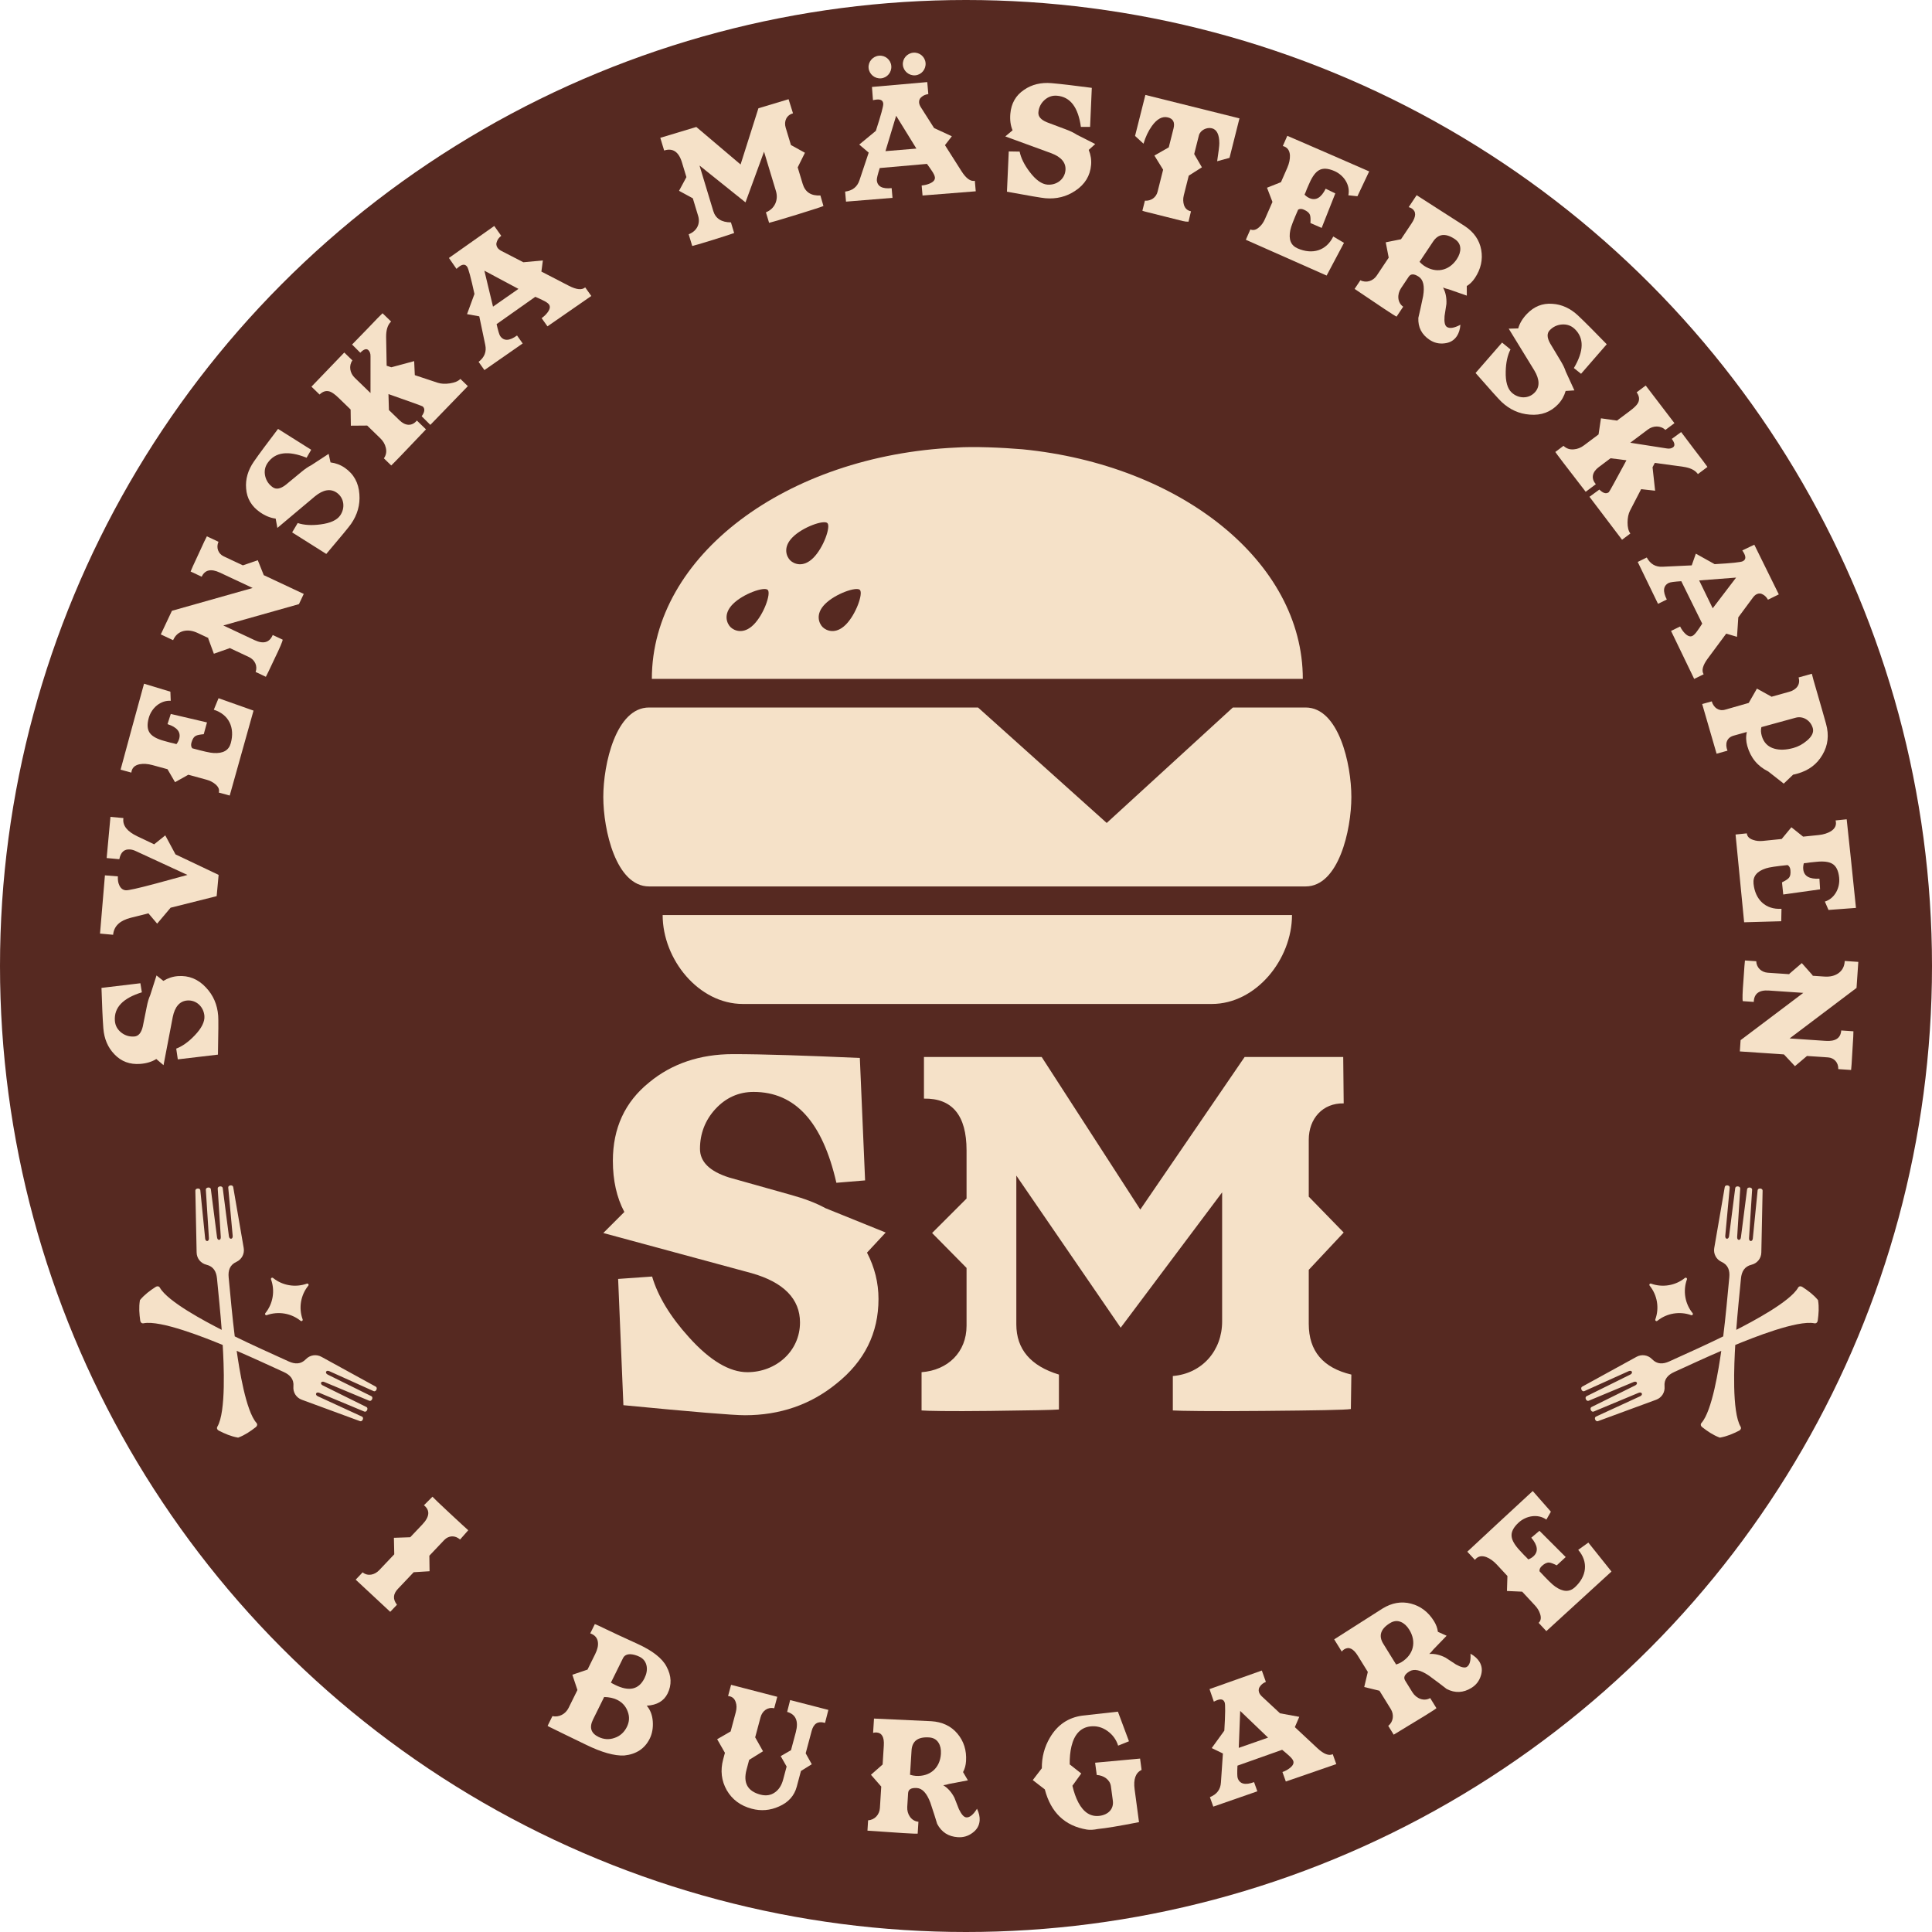
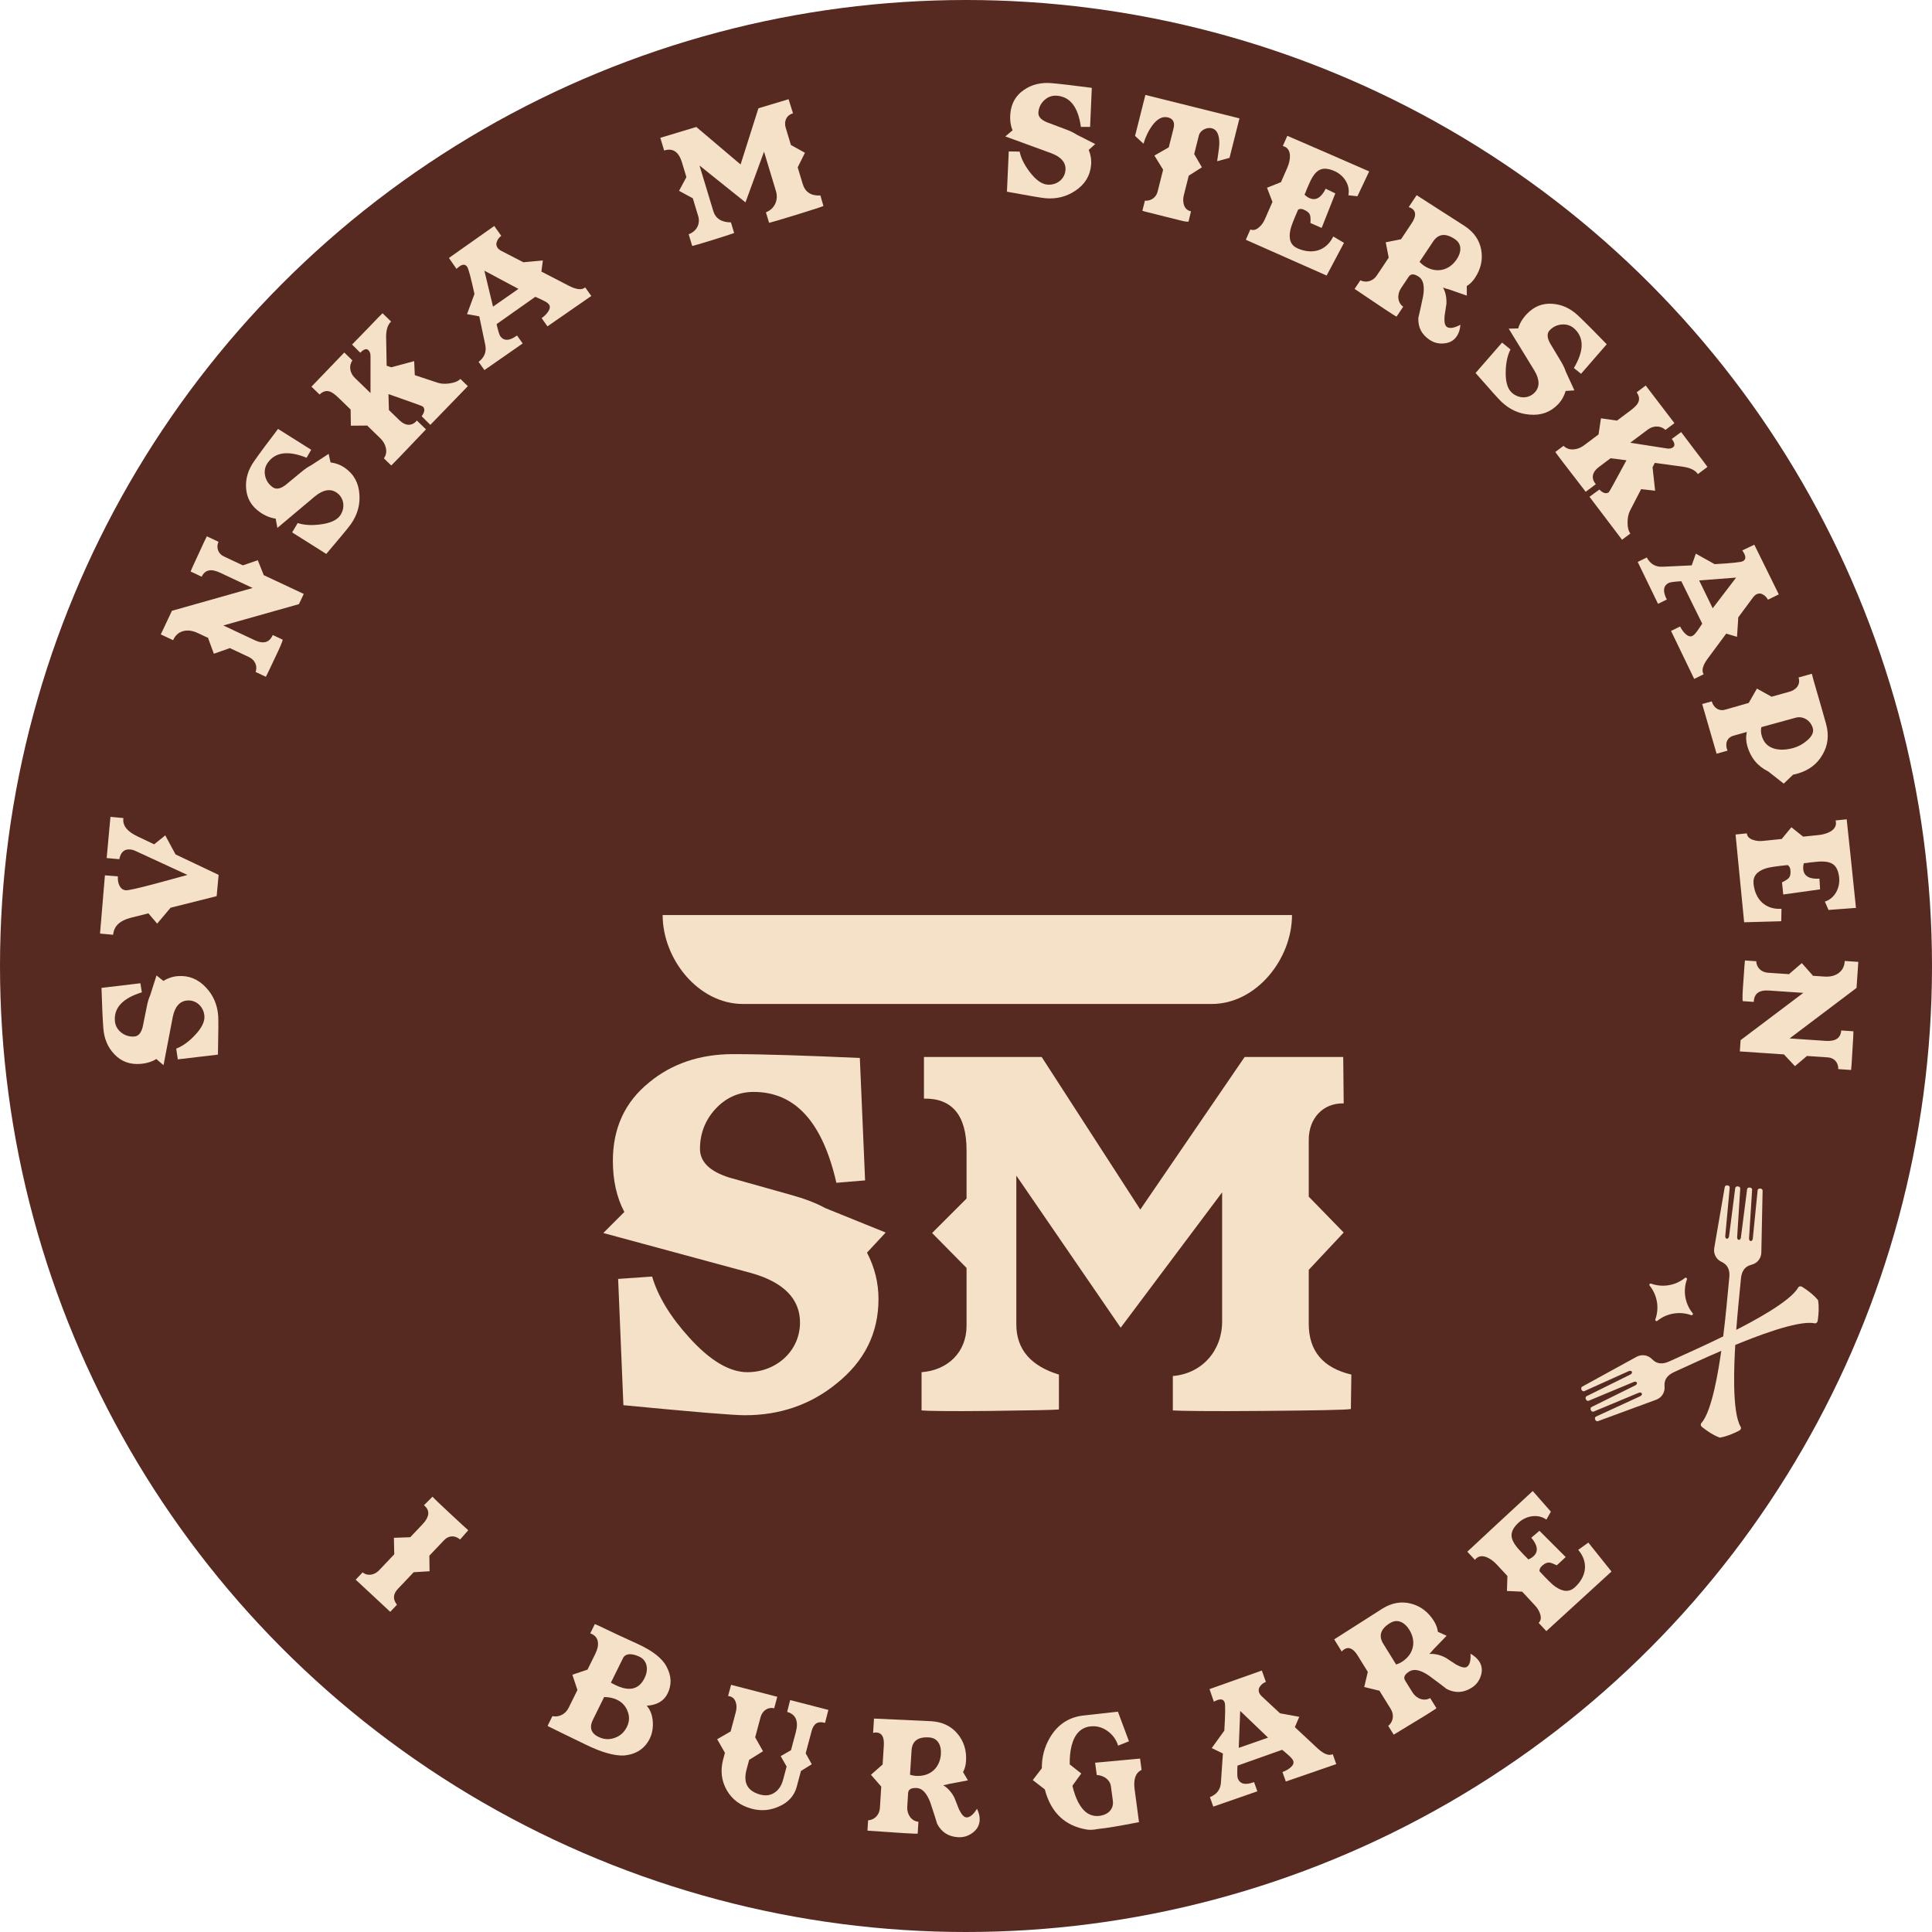
<svg xmlns="http://www.w3.org/2000/svg" width="367" height="367" viewBox="0 0 367 367" fill="none">
  <circle cx="183.5" cy="183.5" r="183.5" fill="#562921" />
  <path d="M168.242 234.13L164.696 237.946C166.151 240.762 166.878 243.67 166.878 246.759C166.878 253.209 164.242 258.57 158.878 262.84C153.968 266.838 148.15 268.836 141.513 268.836C139.24 268.836 131.603 268.2 118.42 266.928L117.42 242.943L123.875 242.489C124.966 246.214 127.33 250.12 130.875 254.027C134.876 258.479 138.603 260.659 141.967 260.659C147.422 260.659 151.968 256.662 151.968 251.211C151.968 246.759 148.877 243.579 142.786 241.852L114.602 234.221L118.602 230.223C117.147 227.498 116.42 224.227 116.42 220.502C116.42 214.324 118.693 209.327 123.329 205.602C127.603 202.058 132.967 200.241 139.24 200.241C145.059 200.241 153.059 200.514 163.333 200.968L164.333 224.227L158.878 224.681C156.241 213.142 151.059 207.419 143.149 207.419C140.331 207.419 137.876 208.509 135.876 210.689C133.967 212.779 132.967 215.323 132.967 218.231C132.967 220.683 134.785 222.501 138.513 223.682C138.513 223.682 142.422 224.772 150.15 226.953C152.786 227.679 154.968 228.497 156.787 229.496L168.242 234.13Z" fill="#F5E1C8" />
  <path d="M248.61 227.315L255.246 234.13L248.61 241.216V251.483C248.61 256.661 251.337 259.841 256.701 261.113L256.61 267.655C255.61 267.836 249.973 267.927 239.882 268.018C229.79 268.109 224.062 268.018 222.789 267.927V261.386C228.335 260.931 232.154 256.571 232.154 251.029V226.498L212.88 252.209L193.06 223.318V251.574C193.06 256.298 195.787 259.478 201.152 261.113V267.746C200.152 267.836 195.787 267.927 188.06 268.018C180.332 268.109 175.968 268.018 175.059 267.927V260.659C180.059 260.296 183.605 256.843 183.605 251.846V240.853L177.059 234.22L183.605 227.679V218.503C183.605 211.87 180.877 208.599 175.513 208.69V200.786H197.878L216.607 229.768L236.427 200.786H255.156L255.246 209.599C251.246 209.508 248.61 212.506 248.61 216.504V227.315Z" fill="#F5E1C8" />
  <path d="M245.426 173.822C245.426 182.229 238.607 190.712 230.193 190.712H141.109C132.696 190.712 125.875 182.229 125.875 173.822H245.426Z" fill="#F5E1C8" />
-   <path d="M248.016 134.396H234.193L210.229 156.328L185.787 134.396H123.29C117.017 134.396 114.602 145.123 114.602 151.391C114.602 157.658 117.017 168.386 123.29 168.386H248.016C254.288 168.386 256.703 157.658 256.703 151.391C256.703 145.123 254.288 134.396 248.016 134.396Z" fill="#F5E1C8" />
-   <path d="M181.639 85.017C184.902 84.786 190.363 85.017 194.22 85.345C224.312 88.317 247.481 106.709 247.481 128.958H123.824C123.824 105.598 149.364 86.49 181.639 85.017ZM156.266 119.123C156.926 119.782 158.709 120.609 160.662 118.657C162.615 116.705 163.999 112.714 163.34 112.054C162.681 111.396 158.687 112.779 156.734 114.731C154.781 116.683 155.607 118.464 156.266 119.123ZM150.101 106.438C150.761 107.097 152.543 107.922 154.496 105.971C156.449 104.019 157.834 100.028 157.173 99.369C156.514 98.71 152.521 100.093 150.568 102.045C148.615 103.997 149.441 105.778 150.101 106.438ZM138.766 119.123C139.426 119.782 141.208 120.609 143.161 118.657C145.114 116.705 146.499 112.714 145.839 112.054C145.18 111.396 141.187 112.779 139.232 114.731C137.28 116.683 138.106 118.464 138.766 119.123Z" fill="#F5E1C8" />
  <path d="M81.559 295.52L81.6 298.471L78.584 298.657L75.589 301.815C74.651 302.805 74.596 303.79 75.406 304.834L74.128 306.181L67.566 300.07L68.884 298.68C69.852 299.473 71.159 299.191 72.038 298.264L74.893 295.254L74.826 292.119L77.927 292.013L80.222 289.592C81.62 288.118 81.73 286.905 80.532 285.934L82.151 284.311C82.427 284.611 83.525 285.687 85.508 287.518C87.491 289.349 88.61 290.405 88.946 290.683L87.392 292.448C86.465 291.612 85.233 291.646 84.374 292.552L81.559 295.52Z" fill="#F5E1C8" />
  <path d="M108.724 318.132L111.603 317.157L113.067 314.194C113.491 313.336 113.668 312.583 113.574 311.923C113.478 311.133 112.981 310.566 112.122 310.273L112.995 308.505C113.295 308.62 114.011 308.94 115.132 309.491C116.252 310.042 118.259 310.964 121.085 312.257C123.938 313.562 125.791 314.99 126.619 316.593C127.564 318.35 127.626 320.06 126.817 321.698C126.11 323.127 124.789 323.899 122.854 324.014C123.534 324.801 123.917 325.797 124.001 327.001C124.086 328.206 123.897 329.309 123.422 330.27C122.484 332.168 120.853 333.239 118.568 333.473C116.711 333.561 114.264 332.875 111.267 331.402C108.258 329.954 105.939 328.814 104.271 327.994L104.023 327.84L104.935 325.994C106.197 326.26 107.428 325.604 108.006 324.435L109.689 321.03L108.724 318.132ZM119.235 325.11C118.879 324.127 118.212 323.379 117.222 322.892C116.544 322.559 115.725 322.382 114.763 322.362L112.656 326.625C111.911 328.132 112.243 329.232 113.676 329.936C114.692 330.436 115.732 330.495 116.756 330.127C117.806 329.771 118.582 329.053 119.083 328.04C119.558 327.078 119.618 326.106 119.235 325.11ZM122.837 316.51C122.69 315.695 122.244 315.088 121.489 314.717C120.89 314.422 120.317 314.27 119.784 314.234C119.082 314.212 118.603 314.461 118.346 314.98L116.047 319.633C116.321 319.8 116.607 319.941 116.868 320.069C119.5 321.363 121.355 320.951 122.422 318.793C122.82 317.988 122.958 317.248 122.837 316.51Z" fill="#F5E1C8" />
  <path d="M148.301 333.591L150.257 332.462L151.171 329.046C151.733 326.946 151.175 325.658 149.526 325.189L150.097 322.941L157.355 324.812L156.724 327.284L156.555 327.239C155.348 326.918 154.551 327.426 154.184 328.798L153.046 333.054L154.204 335.132L152.147 336.414L151.354 339.382C150.889 341.118 149.77 342.38 147.967 343.16C146.293 343.914 144.571 344.056 142.802 343.585C140.669 343.018 139.087 341.847 138.058 340.074C137.037 338.272 136.806 336.321 137.375 334.193L137.705 332.961L136.23 330.379L138.791 328.901L139.772 325.233C139.959 324.533 139.955 323.872 139.746 323.306C139.51 322.614 139.037 322.248 138.305 322.173L138.874 320.045L147.647 322.319L147.064 324.504C145.849 324.21 144.801 324.981 144.471 326.213L143.453 330.021L144.941 332.667L142.307 334.306L141.813 336.154C141.139 338.674 142.009 340.255 144.423 340.897C145.49 341.181 146.429 341.041 147.214 340.47C147.955 339.947 148.467 339.154 148.76 338.062L149.426 335.57L148.301 333.591Z" fill="#F5E1C8" />
  <path d="M165.445 337.134L167.663 335.181L167.889 331.566C167.988 329.975 167.515 329.162 166.5 329.099C166.297 329.086 166.093 329.102 165.855 329.175L166.025 326.456C166.721 326.499 170.349 326.667 176.909 326.959C178.968 327.087 180.637 327.859 181.857 329.299C183.076 330.74 183.636 332.487 183.508 334.541C183.459 335.322 183.271 336.007 182.941 336.625L183.862 338.192L180.297 338.87C179.941 338.993 179.558 339.057 179.176 339.12C180.046 339.639 180.753 340.437 181.298 341.488L182.152 343.66C182.642 344.678 183.104 345.2 183.567 345.229C184.205 345.269 184.879 344.73 185.591 343.584C185.978 344.392 186.135 345.127 186.094 345.793C186.032 346.776 185.576 347.561 184.722 348.175C183.898 348.792 182.979 349.054 181.964 348.991C180.167 348.879 178.851 348.042 178.019 346.452C177.756 345.535 177.316 344.202 176.728 342.423C176.054 340.639 175.209 339.715 174.165 339.65C173.093 339.584 172.549 339.898 172.504 340.621L172.341 343.224C172.254 344.612 173.102 345.943 174.463 346.056L174.322 348.312C173.94 348.376 170.751 348.177 164.781 347.748L164.904 345.781C166.16 345.714 167.068 344.696 167.145 343.453L167.4 339.375L165.445 337.134ZM178.283 331.051C177.886 330.417 177.295 330.09 176.454 330.037C174.367 329.908 173.267 330.739 173.157 332.503L172.868 337.131C173.239 337.241 173.612 337.322 173.96 337.344C176.657 337.512 178.565 335.859 178.733 333.17C178.787 332.302 178.628 331.595 178.283 331.051Z" fill="#F5E1C8" />
  <path d="M196.184 338.143L197.906 335.896C197.888 333.793 198.391 331.855 199.444 330.077C200.876 327.635 202.948 326.249 205.626 325.893L212.356 325.144L214.457 330.771L212.399 331.6C212.039 330.449 211.358 329.516 210.354 328.802C209.349 328.087 208.226 327.798 207.045 327.955C205.26 328.193 204.08 329.461 203.533 331.727C203.289 332.753 203.18 333.908 203.201 335.162L205.396 336.888L203.714 339.217C203.995 340.437 204.371 341.498 204.843 342.4C205.861 344.312 207.205 345.156 208.904 344.93C210.517 344.715 211.604 343.635 211.393 342.055L211.028 339.326C210.859 338.062 209.666 337.256 208.336 337.169L208.025 334.843L216.567 334.057L216.855 336.212C215.724 336.742 215.273 337.972 215.53 339.896L216.364 346.131C212.65 346.858 210.041 347.294 208.565 347.431C207.737 347.6 207.009 347.638 206.439 347.539C202.271 346.836 199.615 344.295 198.472 339.914L196.184 338.143Z" fill="#F5E1C8" />
  <path d="M243.148 325.458L246.81 326.127L245.967 328.087L250.266 332.098C251.465 333.211 252.428 333.576 253.165 333.223L253.837 335.107L244.254 338.415L243.612 336.613C244.159 336.419 244.65 336.152 245.057 335.823C245.609 335.382 245.82 334.937 245.664 334.5C245.557 334.2 245.237 333.822 244.704 333.365C244.48 333.168 244.115 332.836 243.554 332.389L235.068 335.4C235.002 336.685 235.009 337.482 235.116 337.783C235.516 338.902 236.559 339.147 238.219 338.527L238.843 340.275L230.474 343.183L229.831 341.381C231.153 340.851 231.842 339.929 231.926 338.607L232.302 333.091L230.176 332.061L232.572 328.75C232.766 325.574 232.776 323.787 232.639 323.404C232.435 322.831 231.982 322.684 231.243 322.946C231.024 323.024 230.815 323.129 230.578 323.244L229.758 320.859L239.695 317.332L240.464 319.489C240.008 319.681 239.664 319.927 239.413 320.262C239.09 320.653 239.025 321.076 239.171 321.486C239.269 321.759 239.458 322.03 239.776 322.317L243.148 325.458ZM240.879 330.077L235.585 325.004L235.313 332.022L240.879 330.077Z" fill="#F5E1C8" />
  <path d="M259.146 320.465L259.827 317.594L257.92 314.511C257.081 313.154 256.224 312.763 255.359 313.295C255.185 313.402 255.028 313.533 254.876 313.729L253.441 311.411C254.035 311.046 257.094 309.093 262.621 305.556C264.376 304.475 266.186 304.144 268.016 304.618C269.845 305.093 271.314 306.197 272.398 307.948C272.81 308.614 273.052 309.282 273.141 309.977L274.8 310.726L272.281 313.332C272.06 313.638 271.785 313.91 271.509 314.182C272.52 314.105 273.559 314.35 274.612 314.894L276.567 316.177C277.555 316.726 278.235 316.887 278.631 316.643C279.174 316.308 279.414 315.48 279.332 314.134C280.115 314.572 280.669 315.082 281.02 315.649C281.539 316.487 281.62 317.391 281.278 318.385C280.962 319.363 280.363 320.106 279.498 320.638C277.965 321.582 276.407 321.656 274.807 320.836C274.062 320.239 272.93 319.403 271.421 318.289C269.838 317.22 268.614 316.952 267.724 317.5C266.809 318.063 266.547 318.633 266.929 319.25L268.302 321.469C269.034 322.653 270.497 323.251 271.674 322.56L272.864 324.484C272.589 324.755 269.869 326.43 264.745 329.515L263.708 327.838C264.695 327.061 264.847 325.707 264.191 324.646L262.04 321.169L259.146 320.465ZM266.111 308.106C265.42 307.816 264.748 307.89 264.031 308.331C262.251 309.427 261.834 310.739 262.765 312.244L265.206 316.189C265.573 316.065 265.925 315.917 266.222 315.734C268.521 314.319 269.123 311.871 267.704 309.577C267.246 308.838 266.707 308.352 266.111 308.106Z" fill="#F5E1C8" />
  <path d="M286.258 302.221L286.346 299.374L284.332 297.205C283.681 296.504 283.019 296.048 282.331 295.776C281.439 295.455 280.713 295.612 280.172 296.309L278.73 294.757C282.099 291.604 286.234 287.783 291.157 283.232L294.605 287.157L293.746 288.663C292.185 287.537 289.931 287.882 288.461 289.241C287.48 290.147 287.035 291.033 287.147 291.878C287.222 292.598 287.723 293.479 288.651 294.478L289.461 295.35C289.402 295.286 289.56 295.456 289.956 295.84C289.956 295.84 290.074 295.968 290.311 296.223C290.666 296.092 291.002 295.9 291.301 295.625C292.26 294.738 292.12 293.564 290.88 292.102L292.431 290.787L297.422 295.775L295.717 297.351C295.051 297.018 294.565 296.836 294.277 296.825C293.847 296.788 293.386 297.016 292.874 297.489C292.555 297.785 292.397 298.127 292.446 298.478C293.887 300.03 294.878 301.011 295.419 301.38C296.9 302.42 298.132 302.467 299.177 301.502C301.415 299.434 301.766 296.699 299.797 294.41L301.721 293.027L306.116 298.526L293.738 309.847L292.277 308.274C292.703 307.88 292.807 307.31 292.548 306.562C292.365 305.981 292.035 305.455 291.581 304.966L289.152 302.352L286.258 302.221Z" fill="#F5E1C8" />
  <path d="M29.732 185.295L31.035 186.329C31.898 185.799 32.807 185.497 33.792 185.422C35.849 185.266 37.622 185.974 39.114 187.575C40.508 189.039 41.287 190.84 41.447 192.95C41.503 193.672 41.486 196.115 41.4 200.335L33.776 201.234L33.475 199.194C34.636 198.757 35.824 197.911 36.984 196.689C38.306 195.31 38.911 194.072 38.829 193.003C38.697 191.269 37.312 189.921 35.574 190.053C34.154 190.161 33.215 191.221 32.813 193.199L31.063 202.342L29.692 201.167C28.858 201.695 27.833 202.006 26.645 202.096C24.675 202.246 23.027 201.645 21.726 200.261C20.492 198.989 19.783 197.328 19.631 195.334C19.489 193.485 19.382 190.935 19.277 187.659L26.669 186.777L26.947 188.5C23.331 189.618 21.632 191.404 21.824 193.918C21.893 194.813 22.3 195.567 23.044 196.15C23.756 196.706 24.592 196.962 25.519 196.892C26.301 196.833 26.837 196.21 27.123 194.997C27.123 194.997 27.375 193.728 27.883 191.219C28.05 190.364 28.258 189.65 28.533 189.048L29.732 185.295Z" fill="#F5E1C8" />
  <path d="M29.284 160.385L31.395 158.687L33.339 162.299L41.529 166.192L41.157 170.232L32.406 172.428L29.852 175.454L28.194 173.498L24.879 174.329C22.758 174.862 21.639 175.924 21.488 177.569L19 177.341L19.931 166.28L22.392 166.477C22.363 167.114 22.428 167.673 22.649 168.13C22.914 168.736 23.322 169.064 23.9 169.117C24.334 169.157 26.21 168.747 29.53 167.858L35.605 166.202L25.782 161.665C25.419 161.486 25.049 161.394 24.73 161.365C23.602 161.261 22.933 161.87 22.664 163.213L20.262 162.993L20.982 155.172L23.441 155.397L23.425 155.57C23.306 156.869 24.197 157.969 26.098 158.871L29.284 160.385Z" fill="#F5E1C8" />
-   <path d="M33.249 148.582L31.817 146.117L28.959 145.336C28.034 145.083 27.232 145.044 26.503 145.176C25.575 145.373 25.042 145.888 24.952 146.765L22.906 146.206C24.099 141.754 25.588 136.332 27.361 129.875L32.366 131.393L32.433 133.124C30.512 132.99 28.78 134.47 28.251 136.398C27.897 137.684 27.988 138.67 28.53 139.329C28.975 139.902 29.867 140.386 31.184 140.745L32.333 141.059C32.248 141.036 32.473 141.098 33.013 141.215C33.013 141.215 33.181 141.261 33.517 141.353C33.749 141.056 33.933 140.715 34.041 140.324C34.386 139.066 33.646 138.143 31.819 137.554L32.441 135.62L39.319 137.229L38.705 139.465C37.964 139.533 37.453 139.634 37.204 139.776C36.819 139.971 36.548 140.408 36.364 141.079C36.249 141.498 36.297 141.872 36.523 142.144C38.569 142.703 39.929 143.015 40.584 143.043C42.393 143.147 43.464 142.538 43.84 141.169C44.646 138.234 43.497 135.726 40.614 134.818L41.516 132.631L48.159 134.987L43.638 151.12L41.565 150.553C41.718 149.994 41.504 149.455 40.889 148.956C40.425 148.559 39.867 148.286 39.223 148.11L35.776 147.168L33.249 148.582Z" fill="#F5E1C8" />
  <path d="M46.135 107.394L48.97 106.419L50.104 109.256L57.702 112.821L56.786 114.761L42.42 118.813L48.361 121.6C50.043 122.389 51.192 122.064 51.807 120.623L53.7 121.511C53.681 121.823 53.165 123.054 52.137 125.165C51.136 127.289 50.592 128.443 50.504 128.562L48.558 127.649C48.96 126.525 48.425 125.345 47.294 124.814L43.588 123.076L43.589 123.14L40.625 124.183L39.541 121.241L39.618 121.213L37.568 120.251C36.595 119.795 35.721 119.673 34.894 119.861C33.99 120.078 33.302 120.651 32.883 121.608L30.543 120.51L32.658 116.026L47.992 111.692L41.788 108.781C40.08 107.98 38.929 108.241 38.311 109.552L36.208 108.565C36.268 108.369 36.761 107.255 37.713 105.236C38.639 103.205 39.17 102.077 39.296 101.88L41.504 102.916C41.023 104.003 41.429 105.186 42.507 105.692L46.135 107.394Z" fill="#F5E1C8" />
  <path d="M62.428 86.214L62.785 87.837C63.79 87.967 64.687 88.305 65.499 88.866C67.195 90.038 68.124 91.703 68.27 93.884C68.427 95.897 67.893 97.784 66.685 99.524C66.271 100.119 64.714 102.004 61.98 105.227L55.493 101.132L56.549 99.358C57.727 99.749 59.184 99.839 60.856 99.62C62.755 99.381 64.006 98.8 64.618 97.919C65.612 96.489 65.388 94.572 63.955 93.582C62.785 92.773 61.386 93.005 59.824 94.287L52.688 100.285L52.365 98.511C51.384 98.397 50.392 97.993 49.413 97.316C47.788 96.194 46.889 94.691 46.754 92.799C46.6 91.036 47.099 89.3 48.241 87.656C49.3 86.132 50.828 84.085 52.817 81.476L59.113 85.439L58.24 86.951C54.727 85.546 52.279 85.864 50.839 87.936C50.326 88.674 50.166 89.516 50.375 90.436C50.577 91.316 51.063 92.04 51.828 92.568C52.472 93.014 53.281 92.868 54.27 92.106C54.27 92.106 55.268 91.279 57.248 89.651C57.919 89.092 58.531 88.669 59.124 88.374L62.428 86.214Z" fill="#F5E1C8" />
  <path d="M74.336 69.768L78.675 68.599L78.796 71.262L83.173 72.716C83.792 72.912 84.553 72.962 85.455 72.826C86.357 72.69 87.031 72.414 87.456 71.978L88.873 73.351L81.747 80.709L80.1 79.072C80.685 78.264 80.758 77.649 80.32 77.225C80.216 77.123 78.047 76.355 73.793 74.859L73.878 77.891L75.9 79.85C76.983 80.9 78.238 81.025 79.188 79.885L80.917 81.561C76.769 85.945 74.562 88.21 74.318 88.419L72.922 87.066C73.344 86.465 73.479 85.787 73.283 85.032C73.129 84.358 72.772 83.768 72.209 83.223L69.75 80.84L66.648 80.864L66.603 77.79L64.394 75.65C63.686 74.963 63.125 74.541 62.671 74.383C61.969 74.148 61.335 74.341 60.706 74.945L59.164 73.45L65.399 66.966L66.941 68.461C66.216 69.496 66.462 70.865 67.379 71.754L70.38 74.662L70.382 67.673C70.395 67.161 70.245 66.773 69.974 66.511C69.62 66.168 69.108 66.319 68.44 67.004L66.877 65.449L69.752 62.497C71.371 60.793 72.343 59.795 72.667 59.504L74.293 61.079L74.212 61.162C73.625 61.765 73.331 62.733 73.349 64.044L73.448 69.474L74.336 69.768Z" fill="#F5E1C8" />
  <path d="M99.415 49.817L103.122 49.474L102.843 51.588L108.069 54.29C109.524 55.038 110.551 55.13 111.164 54.59L112.323 56.223L103.994 61.993L102.887 60.432C103.361 60.097 103.761 59.708 104.064 59.282C104.475 58.707 104.558 58.223 104.29 57.844C104.105 57.584 103.695 57.306 103.057 57.01C102.788 56.88 102.347 56.659 101.686 56.38L94.333 61.569C94.618 62.823 94.84 63.589 95.025 63.849C95.713 64.819 96.784 64.774 98.214 63.729L99.288 65.243L92.02 70.301L90.912 68.739C92.041 67.872 92.455 66.799 92.177 65.504L91.043 60.092L88.718 59.673L90.127 55.839C89.452 52.73 88.977 51.006 88.742 50.675C88.39 50.178 87.914 50.159 87.273 50.611C87.083 50.745 86.91 50.902 86.714 51.076L85.277 49.001L93.888 42.926L95.213 44.795C94.827 45.103 94.562 45.432 94.412 45.822C94.207 46.286 94.259 46.711 94.511 47.066C94.678 47.302 94.934 47.512 95.318 47.703L99.415 49.817ZM98.484 54.877L92.012 51.421L93.652 58.25L98.484 54.877Z" fill="#F5E1C8" />
  <path d="M150.245 27.549L152.905 29.019L151.529 31.794L152.477 34.93C152.955 36.511 154.084 37.231 155.842 37.126L156.419 39.132C156.13 39.279 154.414 39.826 151.334 40.783C148.255 41.74 146.494 42.24 146.096 42.329L145.492 40.331C147.147 39.682 147.912 37.999 147.4 36.306L145.134 28.815L141.612 38.442L132.879 31.444L135.49 40.073C135.926 41.515 137.055 42.235 138.847 42.241L139.459 44.266C139.162 44.386 137.835 44.816 135.479 45.555C133.123 46.294 131.779 46.668 131.493 46.724L130.821 44.505C132.318 43.933 133.084 42.553 132.622 41.026L131.606 37.669L128.991 36.246L130.389 33.646L129.542 30.844C128.929 28.818 127.793 28.07 126.16 28.592L125.43 26.178L132.272 24.119L140.68 31.245L144.067 20.569L149.797 18.845L150.638 21.528C149.406 21.868 148.877 23.027 149.246 24.248L150.245 27.549Z" fill="#F5E1C8" />
-   <path d="M177.437 24.323L180.812 25.888L179.503 27.574L182.653 32.533C183.533 33.91 184.373 34.505 185.176 34.347L185.352 36.339L175.245 37.14L175.076 35.235C175.655 35.184 176.197 35.049 176.674 34.833C177.319 34.543 177.636 34.166 177.595 33.705C177.567 33.387 177.353 32.941 176.952 32.365C176.784 32.118 176.514 31.705 176.085 31.132L167.114 31.921C166.726 33.147 166.532 33.921 166.56 34.238C166.665 35.422 167.613 35.92 169.376 35.736L169.539 37.584L160.707 38.302L160.539 36.397C161.952 36.214 162.851 35.495 163.265 34.237L165.017 28.992L163.22 27.463L166.373 24.859C167.36 21.834 167.82 20.106 167.784 19.702C167.73 19.096 167.329 18.841 166.547 18.909C166.316 18.93 166.087 18.979 165.829 19.03L165.636 16.517L176.141 15.593L176.342 17.874C175.853 17.946 175.458 18.097 175.131 18.358C174.72 18.656 174.55 19.049 174.589 19.482C174.614 19.771 174.729 20.081 174.965 20.438L177.437 24.323ZM167.358 14.882C166.172 14.986 165.101 14.091 164.996 12.908C164.892 11.724 165.792 10.685 166.978 10.581C168.164 10.477 169.204 11.345 169.308 12.529C169.413 13.712 168.544 14.777 167.358 14.882ZM174.078 28.225L170.232 21.989L168.201 28.712L174.078 28.225ZM173.869 14.309C172.683 14.414 171.612 13.519 171.507 12.335C171.403 11.152 172.303 10.113 173.489 10.008C174.676 9.904 175.715 10.773 175.819 11.956C175.924 13.14 175.056 14.205 173.869 14.309Z" fill="#F5E1C8" />
  <path d="M208.045 27.362L206.811 28.477C207.196 29.412 207.347 30.356 207.262 31.337C207.084 33.387 206.097 35.018 204.271 36.228C202.598 37.363 200.691 37.838 198.577 37.656C197.854 37.593 195.44 37.181 191.278 36.414L191.622 28.765L193.689 28.798C193.934 30.012 194.578 31.318 195.6 32.657C196.75 34.182 197.877 34.977 198.948 35.07C200.685 35.22 202.242 34.074 202.393 32.342C202.515 30.927 201.619 29.832 199.727 29.116L190.965 25.915L192.349 24.755C191.961 23.849 191.82 22.79 191.922 21.606C192.093 19.642 192.954 18.117 194.533 17.061C195.991 16.052 197.749 15.623 199.746 15.795C201.599 15.955 204.138 16.262 207.397 16.689L207.074 24.107L205.324 24.102C204.803 20.362 203.311 18.401 200.793 18.183C199.896 18.106 199.084 18.385 198.387 19.023C197.722 19.634 197.333 20.415 197.253 21.339C197.185 22.119 197.714 22.746 198.868 23.224C198.868 23.224 200.083 23.678 202.483 24.583C203.302 24.887 203.974 25.207 204.526 25.574L208.045 27.362Z" fill="#F5E1C8" />
  <path d="M226.848 29.264L228.311 31.782L225.814 33.367L224.872 37.105C224.709 37.752 224.729 38.384 224.912 38.968C225.137 39.622 225.58 40.002 226.235 40.137L225.768 42.111C225.436 42.118 225.084 42.089 224.661 41.983L221.506 41.192L217.701 40.238C217.476 40.181 217.25 40.125 217.004 40.033L217.486 38.122C218.634 38.201 219.614 37.52 219.891 36.424L220.946 32.236L219.287 29.549L222.016 27.992L222.923 24.394C223.213 23.242 222.848 22.553 221.861 22.305C220.79 22.037 219.782 22.591 218.815 23.932C218.123 24.894 217.6 26.018 217.218 27.297L215.613 25.819L217.575 18.033L235.447 22.485L233.556 29.989L231.208 30.626C231.486 28.813 231.628 27.653 231.621 27.203C231.617 25.558 231.139 24.602 230.209 24.369C229.223 24.122 227.989 24.738 227.741 25.722L226.848 29.264Z" fill="#F5E1C8" />
  <path d="M240.679 35.661L243.331 34.605L244.519 31.898C244.904 31.022 245.059 30.235 245.035 29.497C244.973 28.552 244.539 27.951 243.683 27.736L244.533 25.798C248.776 27.62 253.939 29.875 260.087 32.56L257.856 37.28L256.13 37.095C256.541 35.219 255.324 33.295 253.488 32.493C252.263 31.958 251.272 31.905 250.54 32.344C249.908 32.701 249.298 33.51 248.751 34.758L248.273 35.846C248.308 35.767 248.214 35.979 248.02 36.495C248.02 36.495 247.95 36.654 247.81 36.973C248.071 37.245 248.382 37.476 248.755 37.639C249.952 38.162 250.976 37.565 251.824 35.848L253.653 36.741L251.06 43.296L248.931 42.366C248.971 41.624 248.945 41.107 248.84 40.84C248.702 40.431 248.308 40.101 247.669 39.822C247.27 39.648 246.892 39.641 246.59 39.825C245.739 41.763 245.233 43.06 245.109 43.702C244.745 45.473 245.193 46.618 246.497 47.187C249.292 48.408 251.945 47.637 253.264 44.923L255.303 46.13L252.004 52.345L236.656 45.546L237.519 43.582C238.051 43.814 238.616 43.682 239.201 43.146C239.662 42.746 240.013 42.235 240.281 41.625L241.714 38.36L240.679 35.661Z" fill="#F5E1C8" />
  <path d="M263.231 46.028L266.132 45.449L268.145 42.434C269.031 41.107 269.031 40.167 268.184 39.604C268.015 39.492 267.83 39.404 267.588 39.347L269.102 37.08C269.682 37.466 272.737 39.426 278.267 42.96C279.983 44.1 281.04 45.603 281.371 47.46C281.702 49.316 281.308 51.109 280.164 52.821C279.729 53.472 279.222 53.971 278.626 54.341L278.635 56.158L275.209 54.962C274.839 54.889 274.476 54.753 274.113 54.616C274.605 55.5 274.815 56.545 274.759 57.727L274.406 60.033C274.317 61.159 274.455 61.842 274.842 62.099C275.374 62.453 276.228 62.324 277.42 61.688C277.348 62.58 277.114 63.296 276.744 63.85C276.197 64.671 275.407 65.121 274.359 65.226C273.336 65.347 272.409 65.114 271.563 64.552C270.064 63.556 269.346 62.174 269.426 60.381C269.659 59.457 269.949 58.082 270.335 56.25C270.648 54.369 270.382 53.147 269.511 52.569C268.617 51.974 267.988 51.974 267.586 52.578L266.136 54.748C265.363 55.906 265.428 57.481 266.548 58.261L265.292 60.142C264.929 60.005 262.27 58.238 257.32 54.88L258.415 53.24C259.536 53.81 260.833 53.384 261.526 52.347L263.796 48.946L263.231 46.028ZM277.398 47.188C277.373 46.441 277.027 45.862 276.326 45.396C274.584 44.239 273.215 44.409 272.232 45.88L269.655 49.739C269.921 50.02 270.203 50.278 270.494 50.47C272.742 51.965 275.224 51.489 276.722 49.246C277.205 48.523 277.422 47.831 277.398 47.188Z" fill="#F5E1C8" />
  <path d="M299.07 74.157L297.408 74.265C297.128 75.236 296.658 76.069 295.98 76.785C294.563 78.281 292.773 78.946 290.59 78.761C288.572 78.613 286.782 77.803 285.241 76.35C284.713 75.852 283.079 74.033 280.297 70.852L285.332 65.073L286.931 66.381C286.366 67.484 286.057 68.907 286.023 70.588C285.974 72.496 286.361 73.818 287.142 74.554C288.409 75.748 290.342 75.817 291.539 74.553C292.517 73.521 292.498 72.107 291.462 70.374L286.593 62.435L288.4 62.384C288.661 61.434 289.21 60.516 290.029 59.653C291.385 58.221 293.01 57.56 294.906 57.712C296.676 57.826 298.321 58.579 299.777 59.952C301.129 61.226 302.927 63.041 305.213 65.395L300.337 71.005L298.97 69.916C300.892 66.665 300.946 64.203 299.109 62.472C298.454 61.855 297.645 61.57 296.702 61.638C295.799 61.704 295.009 62.075 294.37 62.749C293.831 63.317 293.854 64.137 294.461 65.226C294.461 65.226 295.129 66.335 296.445 68.532C296.897 69.278 297.225 69.945 297.427 70.575L299.07 74.157Z" fill="#F5E1C8" />
  <path d="M313.917 88.757L314.404 93.214L311.748 92.921L309.631 97.01C309.342 97.59 309.174 98.332 309.169 99.242C309.164 100.152 309.333 100.859 309.7 101.346L308.12 102.53L301.934 94.369L303.81 92.999C304.52 93.7 305.118 93.867 305.606 93.501C305.722 93.414 306.818 91.396 308.959 87.434L305.942 87.049L303.689 88.739C302.481 89.644 302.163 90.862 303.146 91.974L301.218 93.419C297.517 88.653 295.614 86.127 295.445 85.855L297.002 84.688C297.531 85.198 298.182 85.435 298.961 85.358C299.652 85.311 300.291 85.05 300.918 84.58L303.659 82.525L304.115 79.463L307.166 79.895L309.629 78.049C310.418 77.457 310.923 76.969 311.149 76.546C311.491 75.891 311.398 75.236 310.897 74.523L312.616 73.234L318.075 80.382L316.356 81.67C315.443 80.796 314.048 80.826 313.026 81.593L309.681 84.101L316.604 85.183C317.11 85.275 317.517 85.188 317.818 84.961C318.213 84.665 318.143 84.138 317.567 83.373L319.349 82.073L321.829 85.363C323.266 87.222 324.104 88.334 324.343 88.699L322.531 90.058L322.461 89.965C321.955 89.293 321.042 88.853 319.74 88.669L314.346 87.927L313.917 88.757Z" fill="#F5E1C8" />
  <path d="M330.205 117.266L329.96 120.971L327.911 120.361L324.411 125.081C323.44 126.397 323.187 127.393 323.624 128.083L321.825 128.965L317.429 119.851L319.15 119.007C319.406 119.527 319.728 119.983 320.102 120.348C320.606 120.844 321.072 121.003 321.489 120.798C321.776 120.657 322.116 120.297 322.51 119.716C322.681 119.471 322.969 119.071 323.35 118.465L319.376 110.404C318.089 110.486 317.296 110.584 317.009 110.725C315.94 111.249 315.816 112.311 316.624 113.884L314.955 114.703L311.098 106.746L312.818 105.902C313.498 107.151 314.495 107.727 315.821 107.658L321.358 107.397L322.139 105.173L325.712 107.166C328.896 106.993 330.678 106.797 331.042 106.618C331.59 106.35 331.684 105.884 331.338 105.182C331.235 104.974 331.107 104.779 330.965 104.557L333.246 103.471L337.9 112.91L335.84 113.921C335.596 113.491 335.312 113.178 334.95 112.969C334.523 112.694 334.094 112.678 333.703 112.87C333.443 112.998 333.194 113.216 332.945 113.564L330.205 117.266ZM325.344 115.549L329.788 109.72L322.768 110.257L325.344 115.549Z" fill="#F5E1C8" />
  <path d="M338.835 148.855L335.894 146.546C333.865 145.547 332.537 143.932 331.911 141.699C331.661 140.806 331.622 139.914 331.83 139.043L329.312 139.746C327.997 140.113 327.635 141.297 328.151 142.598L326.081 143.175L323.344 133.738L325.162 133.231C325.499 134.431 326.512 135.141 327.66 134.821L332.184 133.528L333.744 130.806L336.493 132.326L336.473 132.362L339.886 131.41C341.257 131.027 342.061 130.021 341.657 128.689L344.175 127.986C344.249 128.357 344.601 129.613 345.247 131.81C345.893 134.007 346.425 135.904 346.872 137.495C347.474 139.644 347.24 141.605 346.196 143.371C345.161 145.164 343.594 146.354 341.439 146.955C341.16 147.033 340.88 147.111 340.62 147.153L338.835 148.855ZM343.218 140.711C344.197 139.896 344.576 139.098 344.357 138.317C343.95 136.866 342.515 135.942 341.087 136.34L334.589 138.123C334.462 138.64 334.491 139.174 334.655 139.76C335.016 141.043 335.821 141.872 337.064 142.217C338.08 142.506 339.306 142.465 340.676 142.082C341.572 141.832 342.412 141.387 343.218 140.711Z" fill="#F5E1C8" />
  <path d="M340.29 157.145L342.518 158.927L345.466 158.625C346.419 158.527 347.182 158.274 347.814 157.889C348.607 157.371 348.918 156.698 348.684 155.848L350.794 155.632C351.295 160.212 351.871 165.805 352.556 172.464L347.339 172.853L346.65 171.263C348.49 170.696 349.569 168.692 349.364 166.703C349.227 165.377 348.785 164.49 348.042 164.071C347.419 163.697 346.413 163.568 345.054 163.707L343.869 163.828C343.956 163.819 343.725 163.843 343.178 163.928C343.178 163.928 343.005 163.946 342.658 163.981C342.55 164.342 342.501 164.726 342.543 165.129C342.676 166.427 343.701 167.021 345.618 166.912L345.739 168.939L338.742 169.918L338.505 167.611C339.172 167.281 339.611 167.003 339.792 166.78C340.081 166.459 340.175 165.954 340.103 165.263C340.059 164.83 339.879 164.499 339.569 164.327C337.459 164.543 336.078 164.743 335.457 164.952C333.732 165.507 332.954 166.461 333.1 167.874C333.411 170.901 335.391 172.824 338.409 172.632L338.36 174.997L331.313 175.194L329.684 158.523L331.822 158.303C331.882 158.88 332.276 159.306 333.031 159.549C333.607 159.752 334.226 159.805 334.891 159.737L338.446 159.373L340.29 157.145Z" fill="#F5E1C8" />
  <path d="M343.251 200.591L340.964 202.527L338.874 200.294L330.496 199.726L330.642 197.586L342.553 188.605L336.002 188.16C334.147 188.035 333.195 188.754 333.146 190.32L331.059 190.178C330.963 189.881 330.996 188.547 331.184 186.207C331.344 183.865 331.43 182.593 331.469 182.45L333.614 182.595C333.65 183.789 334.578 184.694 335.824 184.779L339.912 185.056L339.887 184.996L342.269 182.95L344.351 185.299L344.289 185.352L346.55 185.506C347.623 185.579 348.481 185.376 349.184 184.9C349.948 184.371 350.38 183.587 350.422 182.544L353.002 182.719L352.665 187.664L339.954 197.259L346.795 197.723C348.68 197.851 349.657 197.191 349.755 195.745L352.074 195.902C352.089 196.107 352.035 197.323 351.884 199.55C351.761 201.778 351.676 203.021 351.632 203.251L349.196 203.086C349.248 201.898 348.44 200.943 347.251 200.862L343.251 200.591Z" fill="#F5E1C8" />
  <path fill-rule="evenodd" clip-rule="evenodd" d="M313.64 243.837C315.809 244.623 318.268 244.211 320.061 242.761C320.148 242.691 320.267 242.687 320.359 242.752C320.45 242.817 320.485 242.931 320.447 243.035C319.659 245.199 320.07 247.651 321.524 249.44C321.596 249.526 321.6 249.645 321.535 249.737C321.469 249.829 321.355 249.863 321.25 249.824C319.081 249.039 316.623 249.449 314.829 250.9C314.743 250.971 314.624 250.975 314.532 250.91C314.44 250.845 314.405 250.731 314.444 250.626C315.232 248.463 314.819 246.01 313.365 244.222C313.295 244.135 313.29 244.016 313.356 243.925C313.421 243.833 313.535 243.799 313.64 243.837ZM329.817 252.617C330.059 249.356 330.397 246.121 330.71 242.866C330.836 241.548 331.373 240.576 332.715 240.247C333.803 239.981 334.556 239.043 334.579 237.927L334.822 226.159C334.814 225.68 333.925 225.621 333.878 226.096L332.961 235.272C332.893 235.946 332.201 235.883 332.245 235.203L332.831 225.988C332.856 225.504 331.947 225.417 331.878 225.894L330.701 235.056C330.615 235.726 329.946 235.662 329.989 234.987L330.574 225.773C330.599 225.289 329.691 225.202 329.623 225.678L328.446 234.84C328.36 235.512 327.667 235.446 327.729 234.773L328.574 225.589C328.618 225.115 327.735 225.004 327.636 225.465L325.636 237.072C325.447 238.168 326.01 239.238 327.023 239.703C328.279 240.281 328.622 241.335 328.495 242.655C328.135 246.401 327.809 250.123 327.339 253.861C323.951 255.525 320.531 257.048 317.099 258.611C315.89 259.161 314.778 259.183 313.822 258.187C313.05 257.385 311.852 257.202 310.875 257.738L300.537 263.412C300.125 263.659 300.519 264.456 300.953 264.26L309.379 260.463C309.997 260.185 310.286 260.816 309.677 261.117L301.384 265.218C300.952 265.44 301.331 266.267 301.778 266.087L310.321 262.523C310.947 262.261 311.226 262.872 310.619 263.173L302.325 267.274C301.893 267.496 302.272 268.324 302.72 268.142L311.262 264.58C311.892 264.317 312.178 264.948 311.562 265.232L303.166 269.095C302.732 269.294 303.079 270.114 303.528 269.966L314.606 265.891C315.657 265.504 316.299 264.488 316.196 263.376C316.068 262.003 316.815 261.18 318.023 260.63C321.004 259.272 323.959 257.896 326.97 256.603C326.48 260.042 325.242 268.005 323.211 270.298C322.981 270.558 323.075 270.891 323.334 271.092C324.382 271.903 325.385 272.592 326.635 273.069L326.693 273.09L326.752 273.08C328.071 272.848 329.185 272.361 330.369 271.763C330.661 271.616 330.817 271.306 330.64 271.007C328.96 268.165 329.423 258.992 329.627 255.487C332.881 254.149 341.422 250.717 344.664 251.372C345.005 251.441 345.248 251.193 345.292 250.87C345.472 249.558 345.569 248.348 345.358 247.029L345.348 246.97L345.309 246.923C344.449 245.9 343.468 245.179 342.358 244.456C342.083 244.278 341.737 244.299 341.566 244.6C340.056 247.264 332.916 251.032 329.817 252.617Z" fill="#F5E1C8" />
-   <path fill-rule="evenodd" clip-rule="evenodd" d="M58.291 243.837C58.395 243.799 58.51 243.833 58.575 243.925C58.641 244.016 58.636 244.135 58.566 244.222C57.112 246.01 56.699 248.463 57.487 250.626C57.526 250.731 57.491 250.845 57.399 250.91C57.307 250.975 57.188 250.971 57.102 250.9C55.308 249.449 52.85 249.039 50.681 249.824C50.576 249.863 50.462 249.829 50.396 249.737C50.331 249.645 50.335 249.526 50.407 249.44C51.861 247.651 52.272 245.199 51.484 243.035C51.446 242.931 51.48 242.817 51.572 242.752C51.664 242.687 51.783 242.691 51.87 242.761C53.663 244.211 56.122 244.623 58.291 243.837ZM30.365 244.6C30.194 244.298 29.848 244.278 29.573 244.456C28.463 245.179 27.482 245.9 26.622 246.923L26.583 246.97L26.573 247.029C26.362 248.348 26.459 249.558 26.639 250.87C26.683 251.193 26.926 251.441 27.267 251.372C30.509 250.717 39.05 254.149 42.304 255.487C42.508 258.992 42.971 268.165 41.291 271.007C41.114 271.306 41.27 271.616 41.562 271.763C42.745 272.361 43.86 272.848 45.179 273.08L45.238 273.09L45.295 273.069C46.546 272.592 47.549 271.903 48.597 271.092C48.856 270.891 48.95 270.558 48.72 270.298C46.689 268.005 45.451 260.041 44.961 256.603C47.972 257.896 50.927 259.272 53.908 260.63C55.116 261.18 55.862 262.003 55.735 263.376C55.632 264.488 56.274 265.504 57.325 265.891L68.403 269.966C68.852 270.114 69.199 269.294 68.765 269.095L60.369 265.232C59.753 264.948 60.039 264.317 60.669 264.58L69.211 268.142C69.659 268.324 70.038 267.496 69.606 267.274L61.312 263.173C60.705 262.872 60.984 262.261 61.61 262.523L70.153 266.087C70.6 266.267 70.979 265.44 70.547 265.218L62.254 261.117C61.645 260.816 61.934 260.185 62.552 260.463L70.978 264.26C71.412 264.456 71.806 263.659 71.394 263.412L61.056 257.738C60.079 257.202 58.881 257.385 58.109 258.187C57.153 259.183 56.041 259.161 54.832 258.611C51.4 257.048 47.98 255.525 44.592 253.861C44.122 250.123 43.796 246.401 43.436 242.655C43.309 241.335 43.652 240.281 44.908 239.703C45.921 239.238 46.484 238.168 46.295 237.072L44.295 225.465C44.196 225.004 43.313 225.115 43.357 225.589L44.202 234.773C44.264 235.446 43.571 235.512 43.485 234.84L42.308 225.678C42.239 225.202 41.332 225.289 41.357 225.773L41.942 234.987C41.985 235.662 41.316 235.726 41.23 235.056L40.053 225.894C39.983 225.417 39.075 225.504 39.1 225.988L39.686 235.203C39.73 235.883 39.038 235.946 38.97 235.272L38.053 226.096C38.006 225.621 37.117 225.68 37.109 226.159L37.352 237.927C37.375 239.043 38.128 239.981 39.216 240.247C40.558 240.576 41.094 241.548 41.221 242.866C41.534 246.121 41.872 249.356 42.114 252.617C39.015 251.032 31.875 247.264 30.365 244.6Z" fill="#F5E1C8" />
</svg>